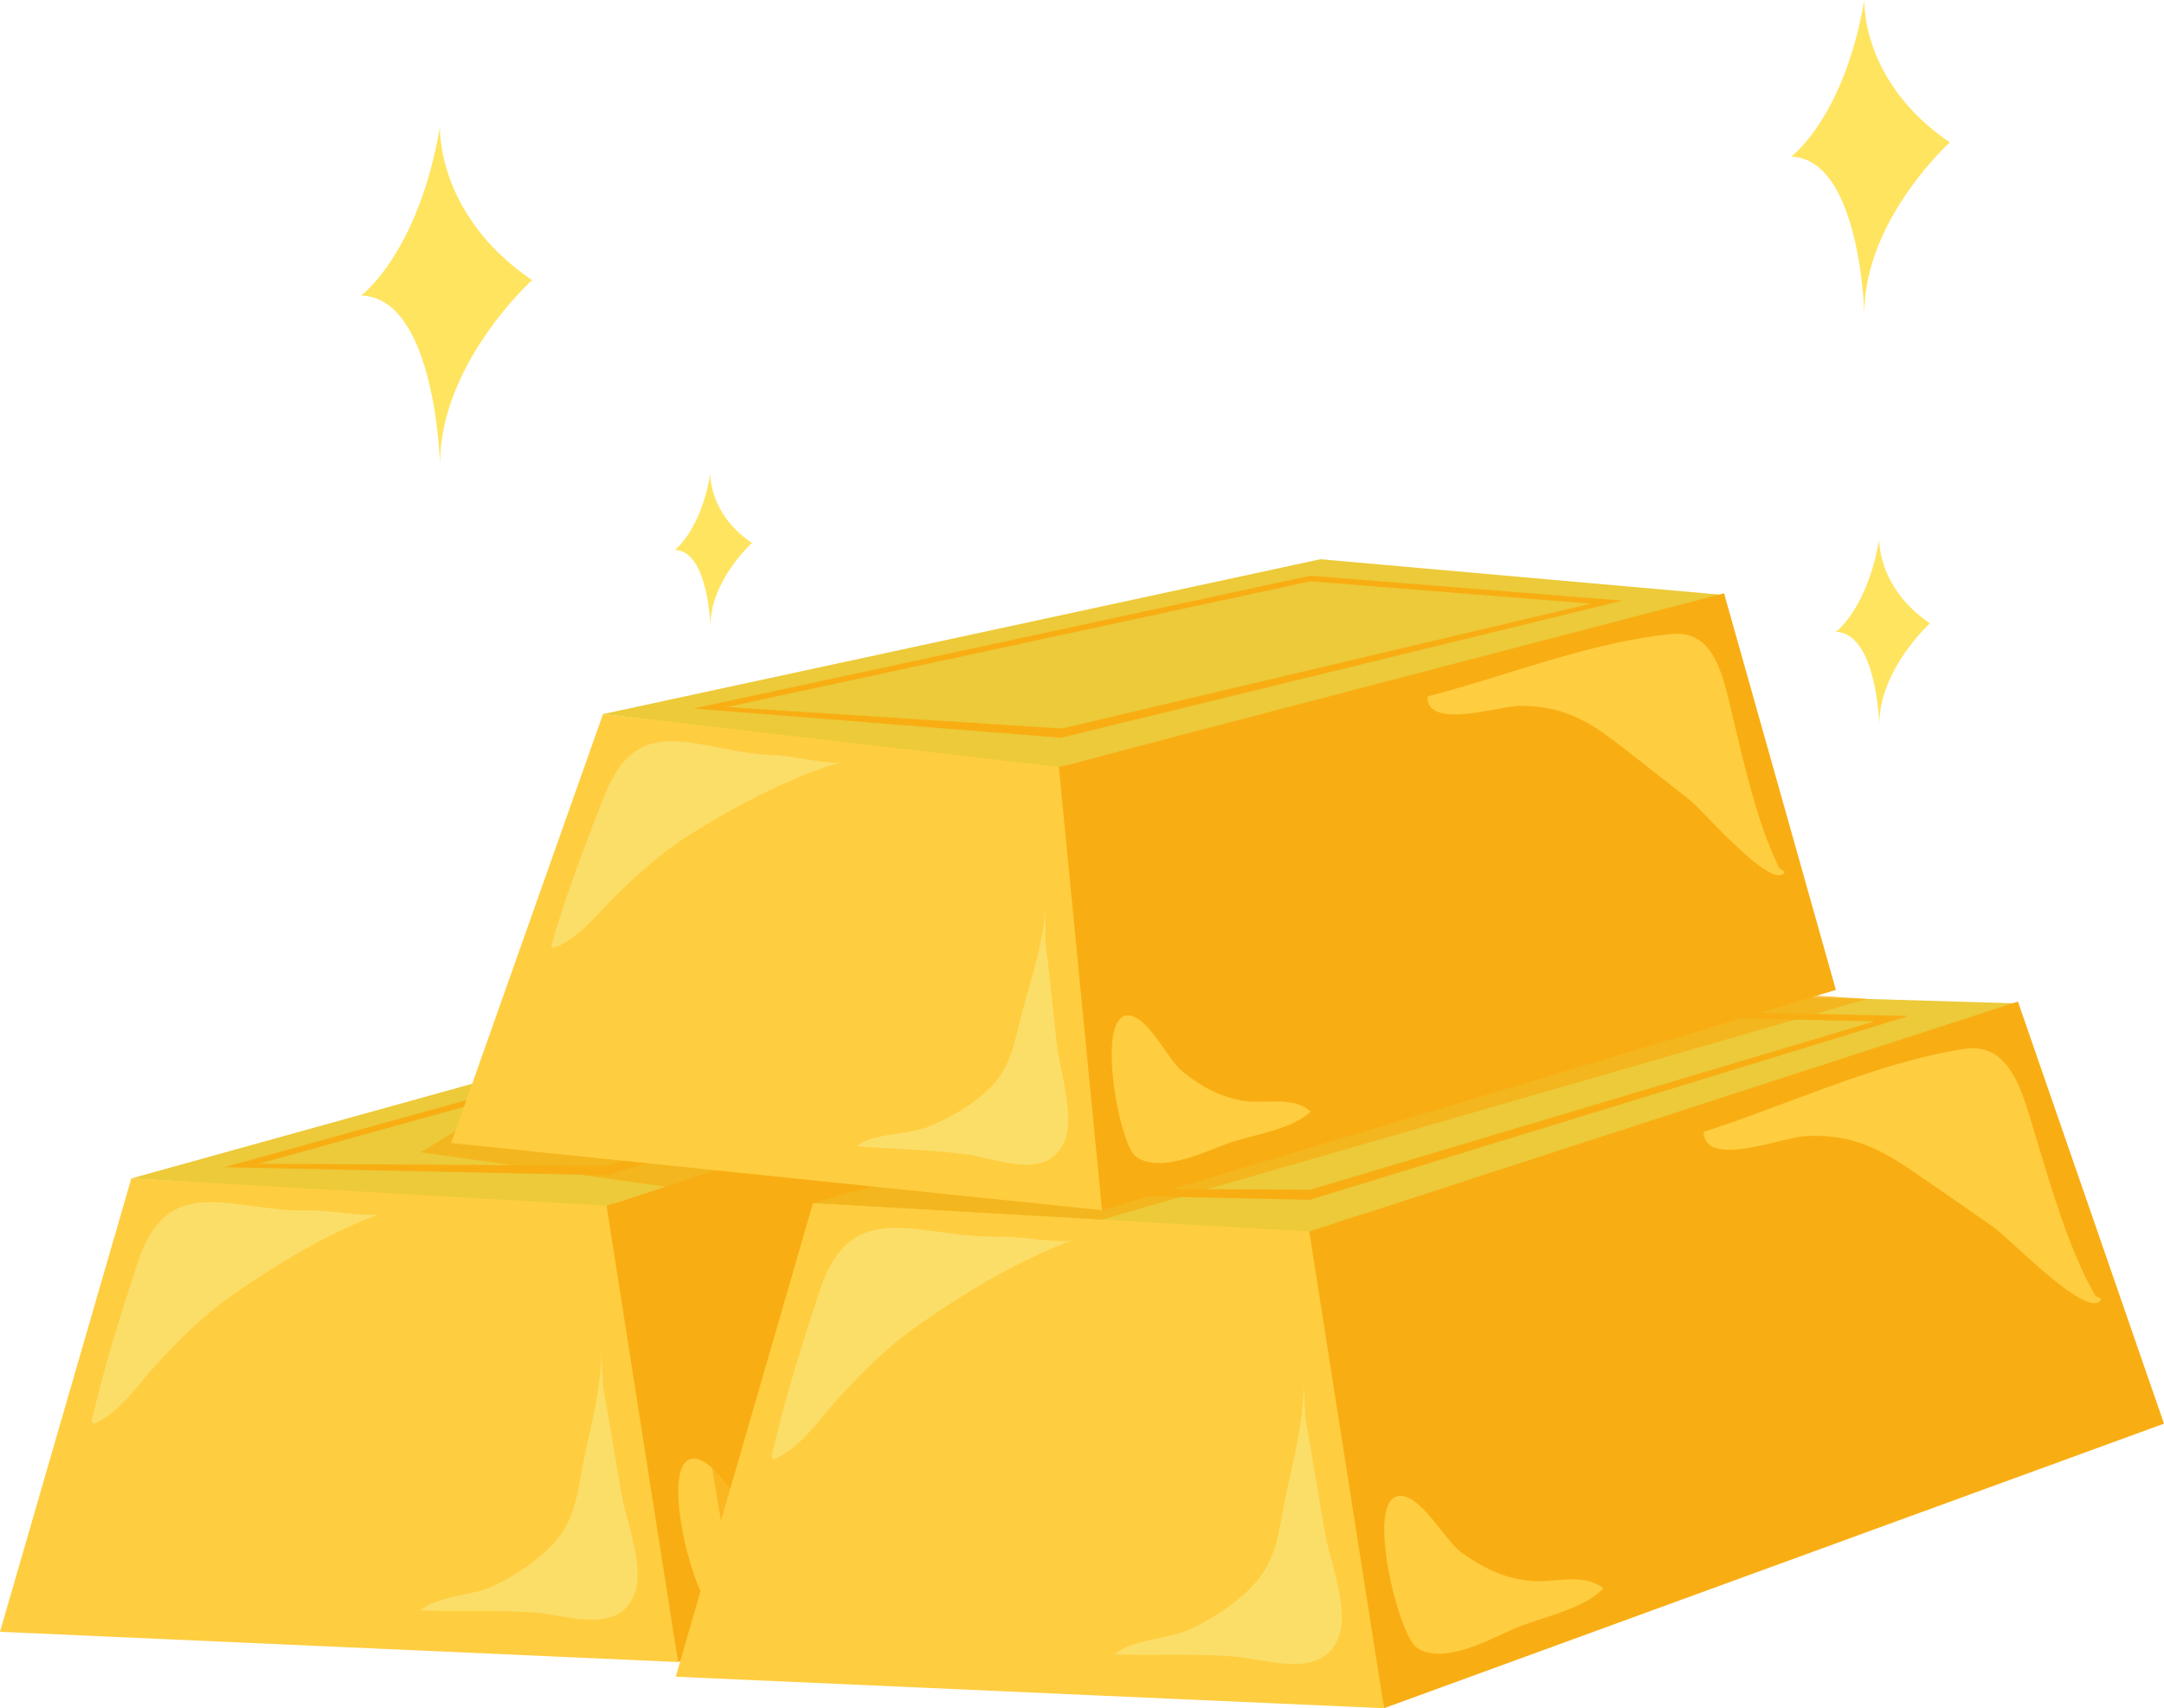
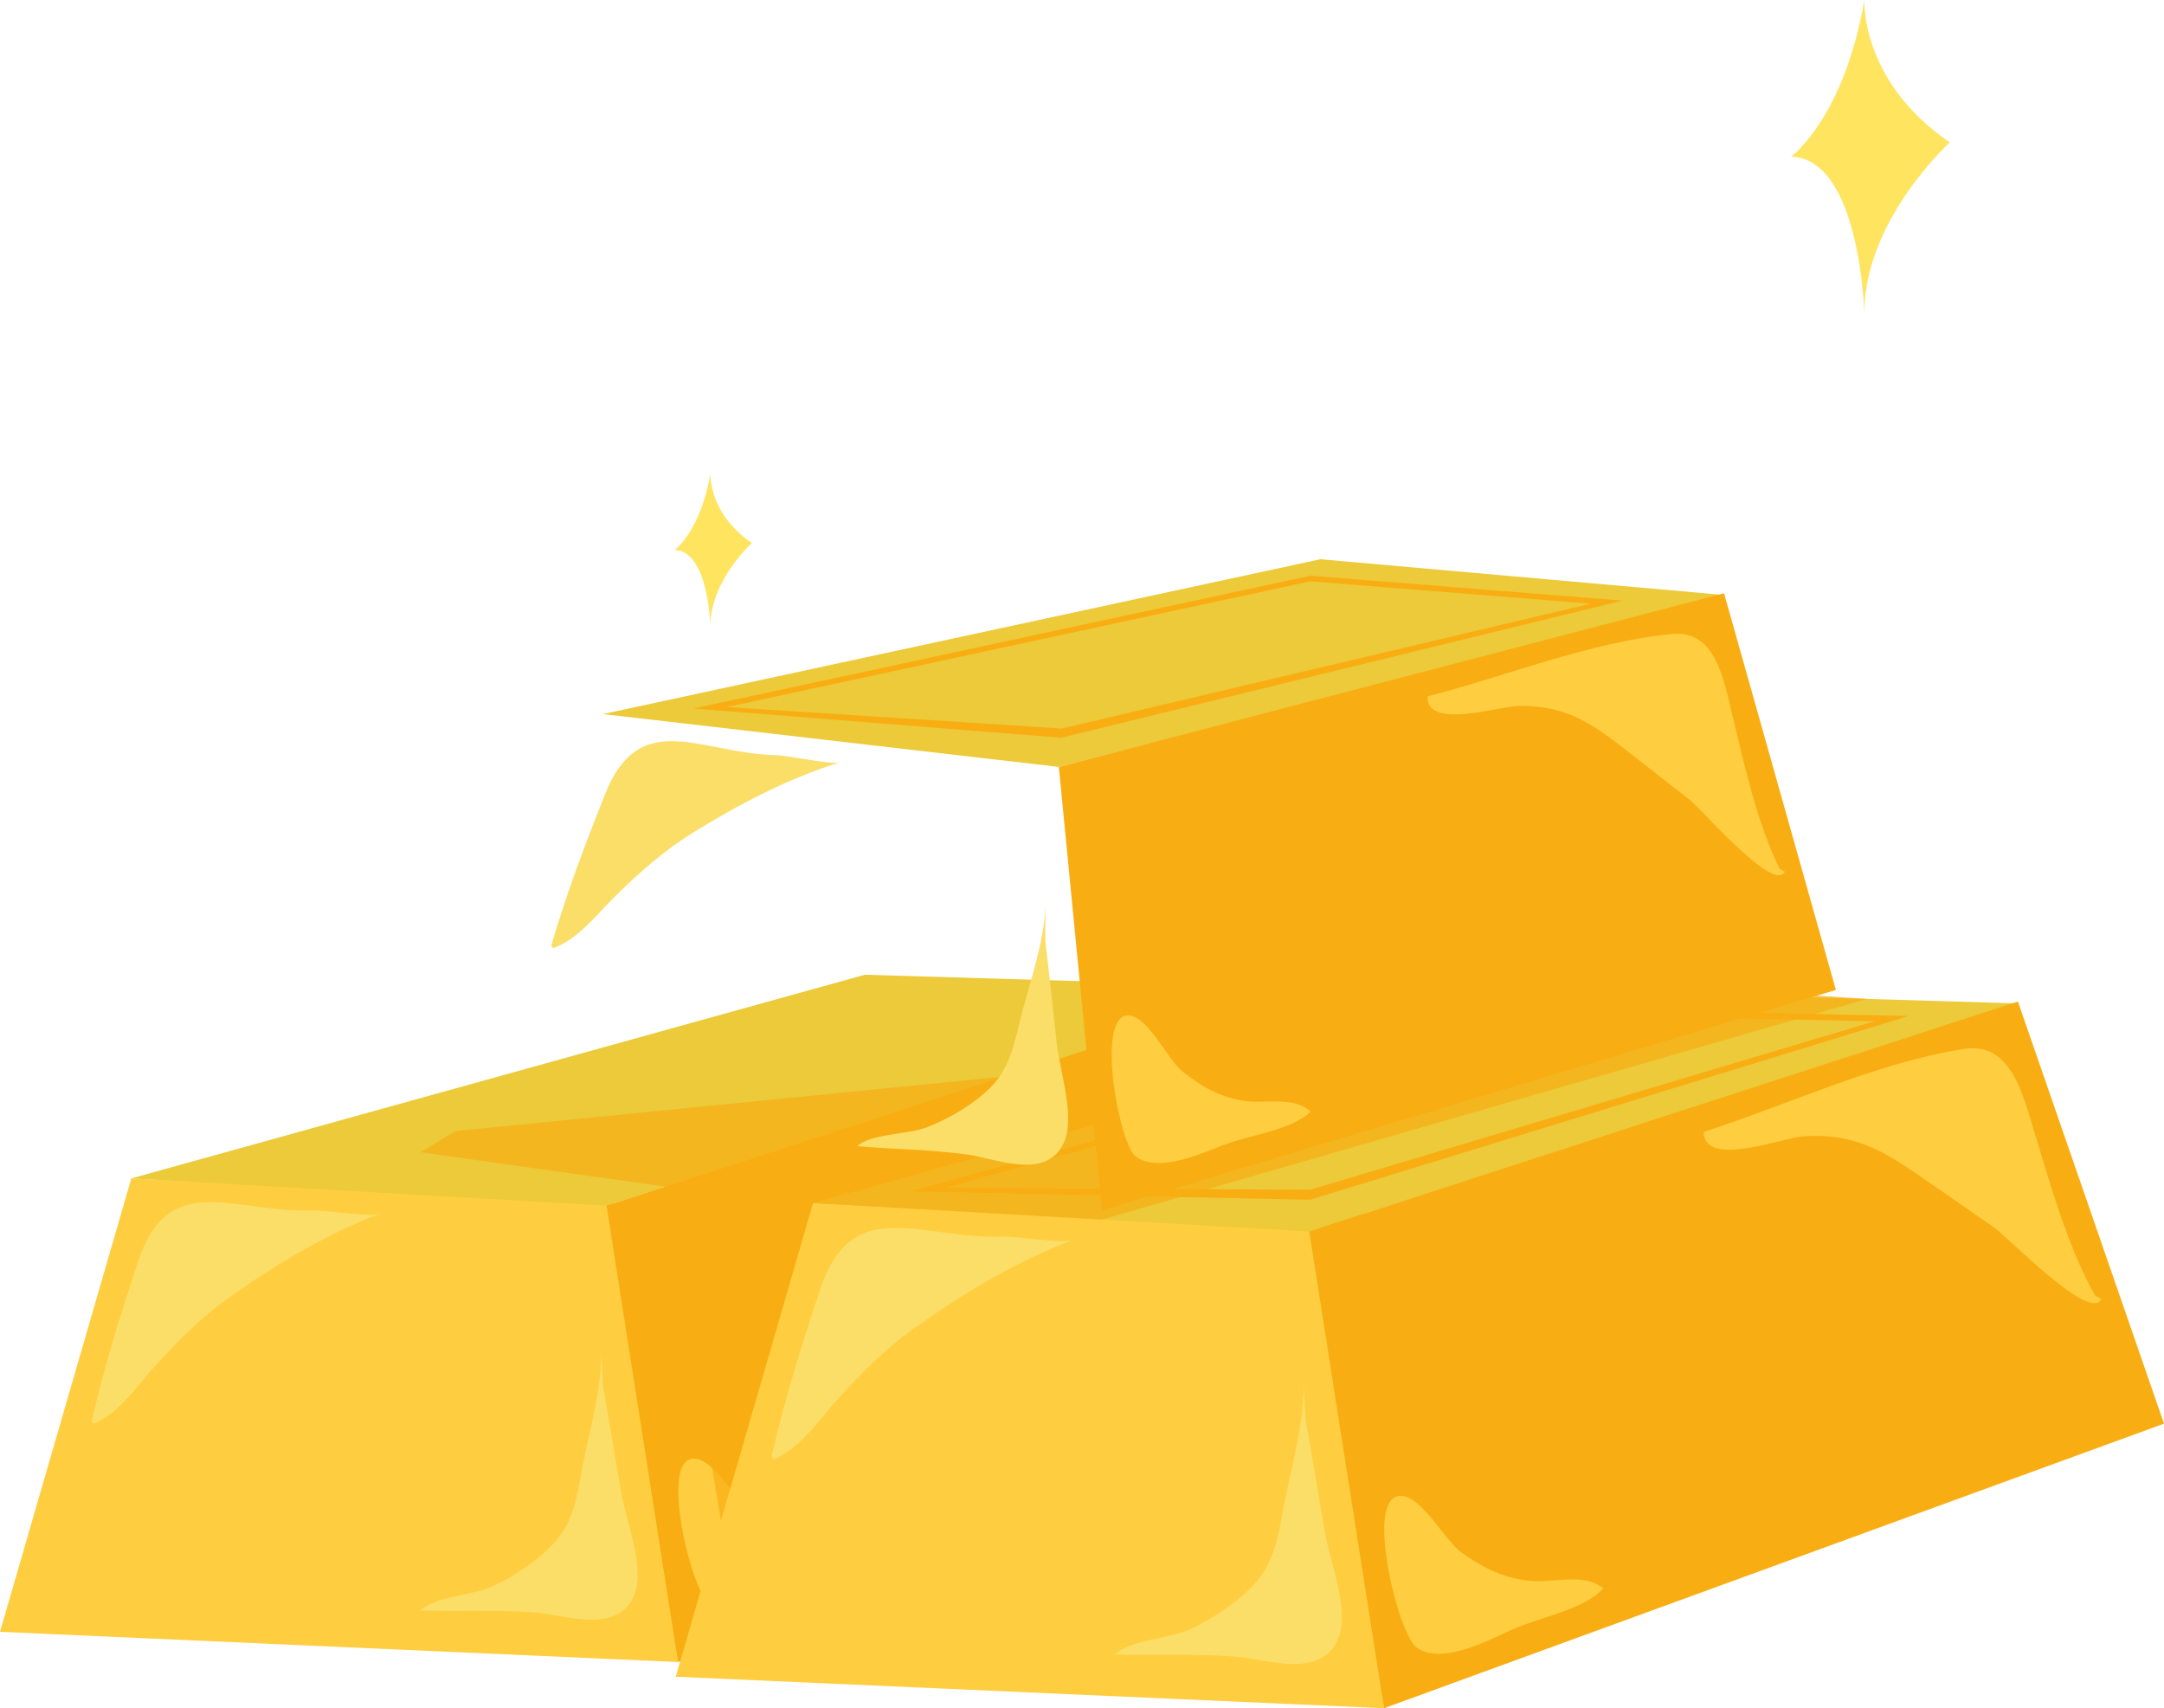
<svg xmlns="http://www.w3.org/2000/svg" viewBox="0 0 324.3 255.97">
  <defs>
    <style> .cls-1 { mix-blend-mode: multiply; opacity: .7; } .cls-1, .cls-2 { fill: #f8ae13; } .cls-1, .cls-2, .cls-3, .cls-4, .cls-5, .cls-6 { stroke-width: 0px; } .cls-7 { isolation: isolate; } .cls-3 { fill: #ffe460; } .cls-4 { fill: #fbde68; } .cls-5 { fill: #ffcd40; } .cls-6 { fill: #ecca39; } </style>
  </defs>
  <g class="cls-7">
    <g id="_Слой_2" data-name="Слой 2">
      <g id="Layer_1" data-name="Layer 1">
        <g>
          <path class="cls-3" d="m279.39,0s-.61,12.2,12.81,21.34c0,0-12.81,11.59-12.81,25.61,0,0-.61-23.17-10.97-23.48,0,0,7.93-5.79,10.98-23.48Z" />
-           <path class="cls-3" d="m65.94,19s-.66,13.13,13.79,22.98c0,0-13.8,12.48-13.79,27.58,0,0-.65-24.95-11.82-25.28,0,0,8.54-6.24,11.82-25.28Z" />
-           <path class="cls-3" d="m281.63,80.76s-.36,7.23,7.59,12.65c0,0-7.59,6.87-7.59,15.18,0,0-.36-13.73-6.5-13.91,0,0,4.7-3.43,6.5-13.91Z" />
          <path class="cls-3" d="m106.46,71s-.3,5.93,6.22,10.37c0,0-6.23,5.63-6.22,12.44,0,0-.29-11.26-5.33-11.41,0,0,3.85-2.81,5.33-11.41Z" />
          <g>
            <polygon class="cls-5" points="101.61 249.05 0 244.52 19.68 176.58 92.99 180.34 101.61 249.05" />
            <g>
              <polygon class="cls-6" points="192.81 147.95 129.61 146.06 19.68 176.58 90.9 180.66 192.81 147.95" />
              <polygon class="cls-2" points="192.56 147.68 90.9 180.66 101.61 249.05 213.51 208.23 192.56 147.68" />
-               <path class="cls-2" d="m90.98,176.11h0l-57.33-1.21,94.54-26.2,48.68,1.04-85.9,26.37Zm-52.19-1.73l52.22.3,80.96-24.17-43.73-.93-89.45,24.8Z" />
-               <path class="cls-5" d="m203.66,189.89c-3.82-6.64-6.39-15.74-8.64-23.11-1.73-5.66-3.41-13.35-10.14-12.31-12.57,1.93-25.61,8.14-37.41,11.91.08,5.24,11.32.83,14.3.63,6.26-.42,10.32,1.38,15.28,4.73,4.07,2.75,8.05,5.57,12.07,8.35,2.08,1.44,13.86,13.71,15.4,10.25" />
              <path class="cls-5" d="m101.66,224.11c.18,5.99,2.85,14.87,4.59,16.2.24.18.49.34.77.46,3.79,1.65,9.66-1.5,13.02-3.02,3.88-1.75,10.17-2.78,13.05-5.9-2.9-2.36-7.24-.68-10.72-1.09-3.7-.44-6.45-1.8-9.53-3.97-2.41-1.7-5.68-7.99-8.7-8.21-1.94-.14-2.58,2.27-2.48,5.54Z" />
              <path class="cls-4" d="m20.68,189.08c-2.71,8.19-5.05,15.66-6.96,23.93.12.11.23.22.33.33,3.83-1.58,6.52-5.7,9.26-8.73,3.54-3.9,7.13-7.46,11.46-10.5,6.79-4.77,14.46-9.35,22.14-12.22-1.45.54-7.99-.58-10.17-.51-11.73.39-21.45-6.27-26.06,7.69Z" />
              <path class="cls-4" d="m90.35,207.63c.94,5.24,1.83,10.64,2.75,16.07.71,4.16,3.6,11.22,1.95,15.28-2.43,6.02-10.21,3.01-14.87,2.65-5.85-.45-11.39-.14-17.15-.3,2.1-2.13,7.74-2.21,10.76-3.61,3.31-1.54,7.1-4.03,9.55-6.87,2.91-3.39,3.23-7.49,4.07-11.67,1.1-5.46,2.98-12.05,2.63-17.62" />
            </g>
          </g>
          <g>
            <polygon class="cls-5" points="207.41 255.97 101.27 251.25 121.82 180.27 198.4 184.2 207.41 255.97" />
            <g>
              <polygon class="cls-6" points="302.67 150.37 236.65 148.39 121.82 180.27 196.21 184.53 302.67 150.37" />
              <polygon class="cls-2" points="302.41 150.08 196.21 184.53 207.41 255.97 324.3 213.33 302.41 150.08" />
              <path class="cls-2" d="m196.3,179.78h0l-59.88-1.26,98.76-27.36,50.86,1.08-89.73,27.54Zm-54.52-1.81l54.55.31,84.57-25.24-45.68-.98-93.44,25.91Z" />
              <path class="cls-5" d="m314.01,194.17c-3.99-6.94-6.68-16.45-9.02-24.14-1.8-5.91-3.56-13.94-10.6-12.86-13.13,2.02-26.75,8.5-39.08,12.44.09,5.47,11.82.87,14.94.66,6.54-.44,10.78,1.44,15.96,4.94,4.25,2.87,8.41,5.82,12.61,8.72,2.17,1.5,14.47,14.32,16.08,10.71" />
              <path class="cls-5" d="m207.46,229.92c.19,6.26,2.97,15.53,4.79,16.92.25.19.52.35.8.48,3.96,1.73,10.1-1.57,13.6-3.15,4.05-1.83,10.62-2.9,13.63-6.16-3.03-2.46-7.56-.71-11.19-1.14-3.87-.46-6.73-1.88-9.96-4.14-2.52-1.77-5.93-8.35-9.09-8.58-2.02-.15-2.69,2.37-2.59,5.78Z" />
              <path class="cls-4" d="m122.87,193.33c-2.83,8.55-5.28,16.36-7.27,25,.12.11.24.23.34.35,4.01-1.65,6.81-5.96,9.68-9.12,3.69-4.07,7.45-7.79,11.97-10.96,7.09-4.98,15.1-9.77,23.13-12.77-1.51.56-8.35-.61-10.63-.53-12.25.4-22.4-6.55-27.23,8.04Z" />
              <path class="cls-4" d="m195.65,212.71c.99,5.47,1.91,11.12,2.87,16.78.74,4.34,3.76,11.72,2.04,15.97-2.54,6.29-10.67,3.14-15.54,2.77-6.11-.47-11.9-.14-17.92-.31,2.19-2.22,8.09-2.31,11.24-3.77,3.45-1.61,7.42-4.21,9.97-7.18,3.04-3.54,3.37-7.83,4.25-12.19,1.15-5.7,3.12-12.59,2.75-18.4" />
            </g>
          </g>
          <polygon class="cls-1" points="68.26 169.49 63.03 172.66 99.68 177.81 108.04 227.86 121.82 180.27 165.15 182.75 279.81 149.68 272.31 149.19 68.26 169.49" />
          <g>
-             <polygon class="cls-5" points="165.15 181.34 67.62 171.28 90.37 107 160.71 114.74 165.15 181.34" />
            <g>
              <polygon class="cls-6" points="258.59 89.18 197.88 83.8 90.37 107 158.68 114.92 258.59 89.18" />
              <polygon class="cls-2" points="258.37 88.9 158.68 114.92 165.15 181.34 275.13 148.34 258.37 88.9" />
              <path class="cls-2" d="m159.02,110.55h0l-55.1-4.38,92.45-19.9,46.79,3.73-84.14,20.55Zm-50.13-4.6l50.24,3.22,79.27-18.71-42.03-3.35-87.48,18.85Z" />
              <path class="cls-5" d="m266.68,130.14c-3.3-6.6-5.27-15.51-7.01-22.72-1.34-5.55-2.53-13.04-9.07-12.42-12.2,1.15-25.1,6.39-36.67,9.36-.21,5.05,10.84,1.44,13.73,1.41,6.05-.05,9.85,1.91,14.44,5.41,3.76,2.87,7.43,5.81,11.15,8.71,1.92,1.5,12.57,13.97,14.24,10.73" />
              <path class="cls-5" d="m166.6,157.35c-.16,5.78,1.9,14.47,3.51,15.85.22.19.46.35.72.48,3.55,1.8,9.38-.9,12.7-2.17,3.83-1.47,9.94-2.1,12.89-4.94-2.66-2.43-6.93-1.06-10.25-1.65-3.54-.63-6.1-2.09-8.95-4.35-2.23-1.77-5.01-8.01-7.91-8.39-1.85-.24-2.61,2.04-2.7,5.19Z" />
              <path class="cls-4" d="m90.64,119.09c-3.07,7.73-5.74,14.79-8.04,22.64.11.11.2.22.3.34,3.78-1.31,6.59-5.12,9.4-7.88,3.62-3.55,7.28-6.78,11.61-9.46,6.8-4.21,14.44-8.19,22-10.52-1.42.44-7.66-1.01-9.76-1.06-11.31-.29-20.29-7.24-25.51,5.94Z" />
              <path class="cls-4" d="m156.64,140.85c.61,5.09,1.16,10.35,1.74,15.62.45,4.04,2.83,11,1.02,14.82-2.68,5.65-9.99,2.32-14.46,1.71-5.61-.76-10.95-.77-16.49-1.25,2.14-1.93,7.58-1.69,10.56-2.87,3.27-1.29,7.06-3.48,9.57-6.08,2.99-3.09,3.53-7.03,4.57-11,1.37-5.19,3.55-11.43,3.52-16.8" />
            </g>
          </g>
        </g>
      </g>
    </g>
  </g>
</svg>